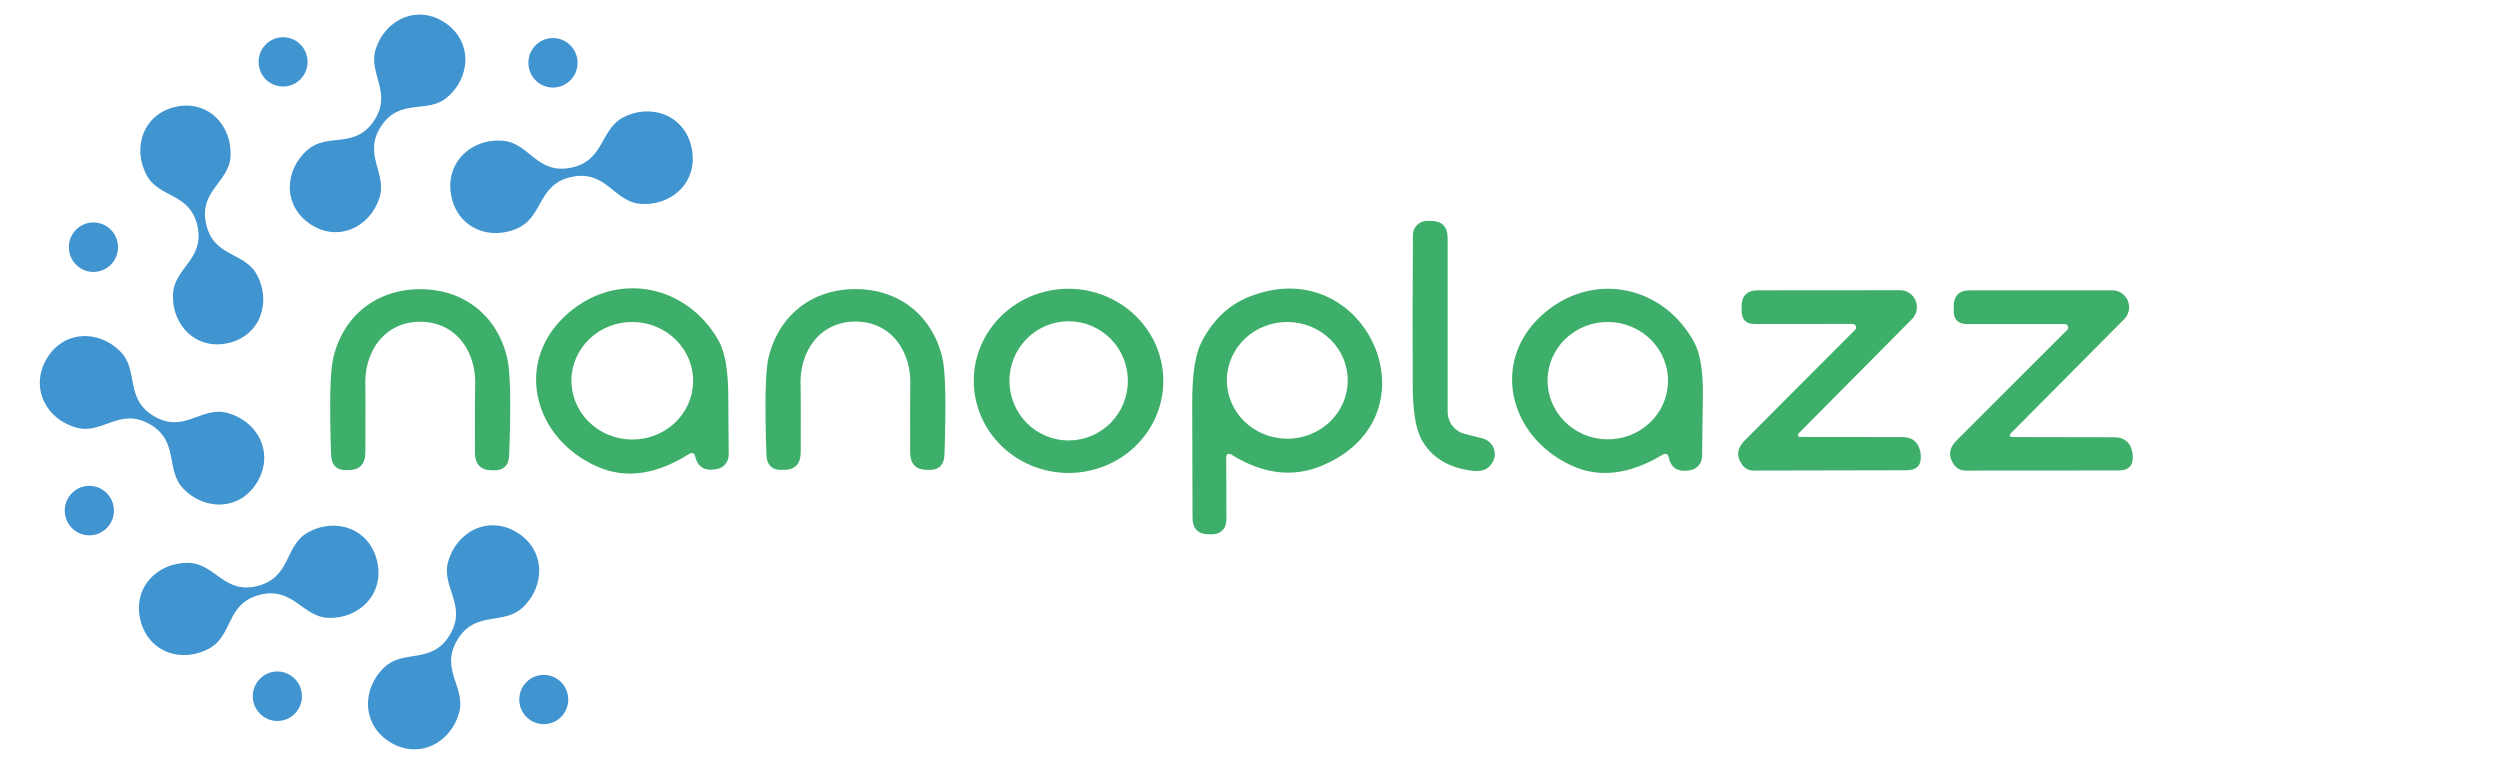
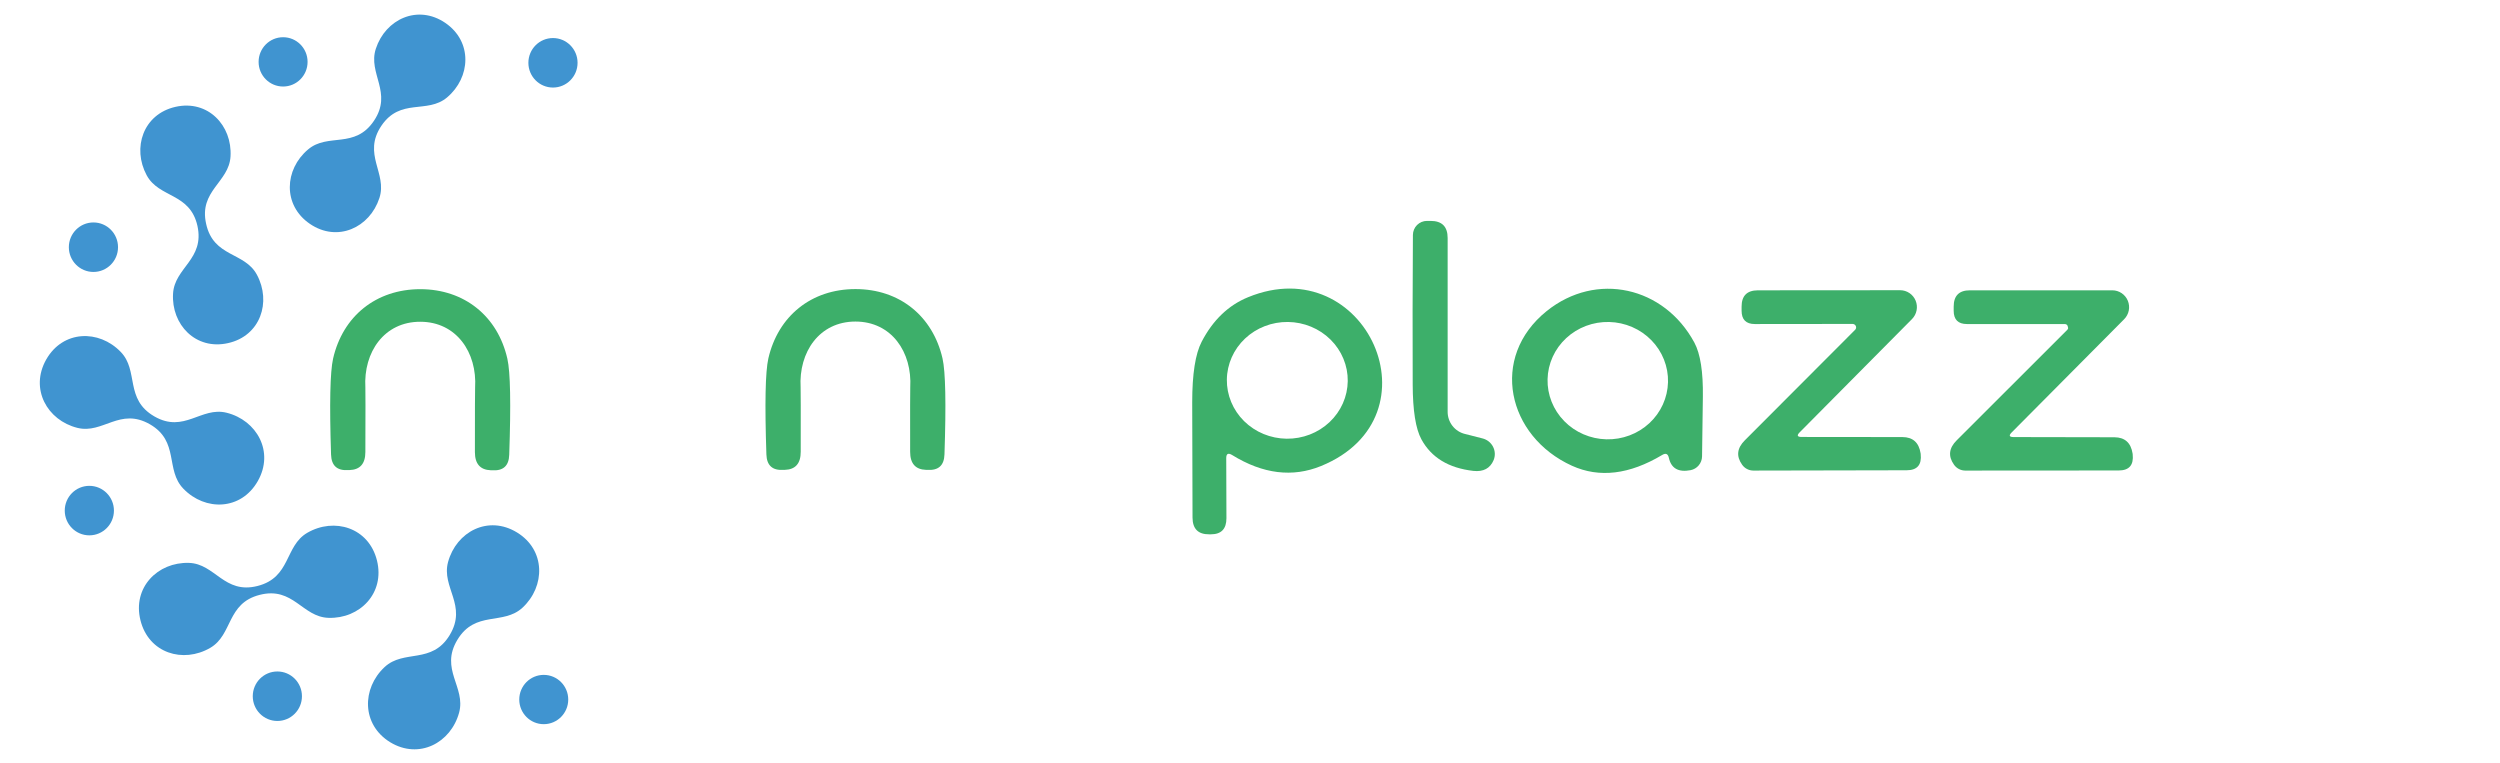
<svg xmlns="http://www.w3.org/2000/svg" width="190" height="58" viewBox="0 0 190 58" fill="none">
  <g clip-path="url(#clip0_1154_25458)">
    <path d="M28.422 9.178C29.863 7.031 27.947 5.596 28.562 3.707C29.294 1.458 31.747 0.313 33.842 1.74C35.929 3.166 35.781 5.886 33.974 7.407C32.464 8.676 30.431 7.415 28.983 9.562C27.527 11.733 29.45 13.16 28.835 15.049C28.103 17.298 25.65 18.442 23.555 17.016C21.469 15.597 21.609 12.877 23.415 11.357C24.926 10.079 26.966 11.349 28.422 9.178Z" fill="#4094D0" />
    <path d="M21.515 6.576C22.543 6.576 23.376 5.737 23.376 4.703C23.376 3.668 22.543 2.829 21.515 2.829C20.488 2.829 19.654 3.668 19.654 4.703C19.654 5.737 20.488 6.576 21.515 6.576Z" fill="#4094D0" />
    <path d="M42.026 6.654C43.058 6.654 43.895 5.812 43.895 4.773C43.895 3.734 43.058 2.892 42.026 2.892C40.994 2.892 40.157 3.734 40.157 4.773C40.157 5.812 40.994 6.654 42.026 6.654Z" fill="#4094D0" />
    <path d="M15.005 17.165C14.436 14.641 12.093 15.064 11.15 13.324C10.029 11.247 10.878 8.676 13.338 8.12C15.799 7.564 17.66 9.531 17.52 11.89C17.403 13.865 15.098 14.492 15.667 17.016C16.227 19.563 18.579 19.132 19.521 20.872C20.643 22.949 19.794 25.528 17.333 26.076C14.873 26.633 13.011 24.666 13.152 22.314C13.268 20.331 15.566 19.712 15.005 17.165Z" fill="#4094D0" />
-     <path d="M52.578 11.31C53.068 13.849 51.028 15.691 48.645 15.488C46.644 15.307 46.083 12.932 43.498 13.434C40.921 13.936 41.279 16.35 39.496 17.267C37.362 18.356 34.785 17.408 34.294 14.876C33.803 12.337 35.851 10.487 38.234 10.699C40.227 10.871 40.788 13.254 43.366 12.752C45.951 12.243 45.593 9.829 47.384 8.912C49.51 7.822 52.095 8.771 52.578 11.31Z" fill="#4094D0" />
    <path d="M111.337 32.981L112.668 33.319C112.839 33.361 112.999 33.439 113.138 33.548C113.276 33.657 113.39 33.794 113.47 33.95C113.551 34.107 113.597 34.278 113.605 34.453C113.613 34.628 113.583 34.803 113.517 34.965C113.252 35.597 112.738 35.871 111.975 35.788C110.096 35.573 108.78 34.774 108.027 33.389C107.591 32.59 107.37 31.197 107.365 29.212C107.35 25.481 107.355 21.695 107.381 17.855C107.383 17.571 107.496 17.3 107.696 17.1C107.896 16.901 108.166 16.789 108.448 16.789H108.728C109.59 16.789 110.021 17.222 110.021 18.09V31.296C110.02 31.685 110.15 32.063 110.388 32.368C110.627 32.674 110.961 32.89 111.337 32.981Z" fill="#3DAF6A" />
    <path d="M7.101 20.668C8.133 20.668 8.97 19.826 8.97 18.787C8.97 17.748 8.133 16.906 7.101 16.906C6.069 16.906 5.232 17.748 5.232 18.787C5.232 19.826 6.069 20.668 7.101 20.668Z" fill="#4094D0" />
    <path d="M31.942 24.454C29.201 24.446 27.613 26.766 27.768 29.455C27.779 29.648 27.779 31.281 27.768 34.353C27.768 35.242 27.366 35.699 26.561 35.725C26.52 35.725 26.486 35.725 26.46 35.725C25.619 35.782 25.186 35.388 25.16 34.541C25.035 30.69 25.087 28.261 25.315 27.252C26.055 24.023 28.586 21.977 31.95 21.977C35.306 21.985 37.829 24.039 38.561 27.268C38.789 28.276 38.836 30.709 38.701 34.565C38.675 35.406 38.242 35.798 37.401 35.74C37.375 35.74 37.341 35.74 37.3 35.74C36.495 35.709 36.093 35.249 36.093 34.361C36.093 31.294 36.098 29.664 36.108 29.47C36.272 26.782 34.683 24.454 31.942 24.454Z" fill="#3DAF6A" />
-     <path d="M52.849 34.73C52.777 34.426 52.608 34.356 52.343 34.518C49.867 36.075 47.572 36.399 45.46 35.49C40.468 33.35 38.958 27.346 43.279 23.717C47.002 20.59 52.211 21.656 54.609 25.881C55.087 26.727 55.334 28.104 55.349 30.011C55.365 32.054 55.375 33.575 55.38 34.573C55.381 34.821 55.297 35.062 55.142 35.256C54.988 35.45 54.772 35.585 54.531 35.639C53.602 35.837 53.041 35.534 52.849 34.73ZM52.677 29.027C52.7 27.842 52.234 26.697 51.383 25.842C50.532 24.988 49.364 24.494 48.138 24.471C46.911 24.447 45.726 24.895 44.843 25.716C43.96 26.537 43.451 27.663 43.428 28.848C43.406 30.033 43.871 31.178 44.722 32.033C45.574 32.887 46.741 33.38 47.968 33.404C49.194 33.428 50.379 32.98 51.263 32.159C52.146 31.338 52.655 30.211 52.677 29.027Z" fill="#3DAF6A" />
    <path d="M65.013 21.97C68.369 21.97 70.892 24.023 71.632 27.244C71.86 28.253 71.91 30.683 71.78 34.533C71.754 35.375 71.32 35.767 70.48 35.709C70.454 35.709 70.42 35.709 70.378 35.709C69.574 35.683 69.171 35.226 69.171 34.338C69.166 31.27 69.169 29.64 69.179 29.447C69.335 26.758 67.754 24.438 65.013 24.438C62.272 24.438 60.691 26.758 60.847 29.447C60.858 29.64 60.86 31.27 60.855 34.338C60.855 35.226 60.453 35.683 59.648 35.709C59.606 35.709 59.573 35.709 59.547 35.709C58.706 35.767 58.272 35.375 58.246 34.533C58.117 30.683 58.166 28.253 58.394 27.244C59.134 24.023 61.657 21.97 65.013 21.97Z" fill="#3DAF6A" />
-     <path d="M88.412 29.008C88.396 30.864 87.622 32.638 86.26 33.939C84.898 35.239 83.059 35.961 81.149 35.944C80.203 35.936 79.268 35.746 78.397 35.387C77.526 35.028 76.737 34.505 76.074 33.849C75.411 33.194 74.887 32.417 74.532 31.565C74.177 30.713 73.999 29.801 74.007 28.882C74.023 27.026 74.797 25.252 76.16 23.951C77.522 22.651 79.36 21.929 81.27 21.946C82.216 21.954 83.151 22.144 84.022 22.503C84.893 22.863 85.682 23.385 86.346 24.041C87.009 24.697 87.533 25.473 87.887 26.325C88.242 27.177 88.42 28.089 88.412 29.008ZM85.718 28.945C85.718 27.744 85.244 26.591 84.4 25.742C83.556 24.892 82.411 24.415 81.217 24.415C80.024 24.415 78.879 24.892 78.035 25.742C77.191 26.591 76.717 27.744 76.717 28.945C76.717 30.146 77.191 31.299 78.035 32.148C78.879 32.998 80.024 33.475 81.217 33.475C82.411 33.475 83.556 32.998 84.4 32.148C85.244 31.299 85.718 30.146 85.718 28.945Z" fill="#3DAF6A" />
    <path d="M93.194 34.816L93.209 39.385C93.209 40.2 92.815 40.608 92.026 40.608C91.989 40.608 91.945 40.608 91.893 40.608C91.057 40.613 90.637 40.19 90.632 39.338C90.621 38.079 90.614 35.155 90.608 30.568C90.608 28.425 90.847 26.894 91.325 25.975C92.181 24.329 93.357 23.2 94.852 22.589C103.799 18.913 109.569 31.673 100.397 35.419C98.232 36.302 95.984 36.025 93.653 34.589C93.347 34.4 93.194 34.476 93.194 34.816ZM102.429 28.962C102.436 28.38 102.324 27.802 102.099 27.261C101.875 26.72 101.543 26.227 101.121 25.809C100.7 25.392 100.197 25.059 99.642 24.829C99.088 24.6 98.492 24.477 97.888 24.47C96.67 24.455 95.496 24.908 94.624 25.729C93.753 26.551 93.255 27.673 93.241 28.849C93.234 29.432 93.345 30.01 93.57 30.551C93.794 31.092 94.127 31.586 94.548 32.003C94.97 32.42 95.472 32.753 96.027 32.983C96.582 33.212 97.177 33.334 97.781 33.342C98.999 33.357 100.173 32.904 101.045 32.083C101.917 31.261 102.414 30.139 102.429 28.962Z" fill="#3DAF6A" />
    <path d="M126.334 34.573C123.837 36.067 121.548 36.341 119.466 35.396C114.553 33.162 113.175 27.158 117.551 23.639C121.32 20.613 126.475 21.781 128.772 26.037C129.229 26.889 129.444 28.263 129.418 30.16C129.392 32.193 129.371 33.703 129.356 34.69C129.351 34.938 129.262 35.177 129.103 35.367C128.945 35.557 128.726 35.686 128.484 35.733C127.56 35.91 127.009 35.597 126.833 34.792C126.765 34.489 126.599 34.416 126.334 34.573ZM126.769 29.042C126.783 28.457 126.679 27.874 126.462 27.327C126.245 26.781 125.92 26.281 125.505 25.857C125.09 25.432 124.593 25.091 124.044 24.854C123.494 24.616 122.901 24.486 122.3 24.471C121.086 24.441 119.91 24.882 119.032 25.697C118.153 26.512 117.643 27.634 117.615 28.817C117.6 29.402 117.705 29.985 117.922 30.532C118.138 31.078 118.464 31.578 118.879 32.002C119.294 32.427 119.79 32.768 120.34 33.005C120.89 33.243 121.482 33.373 122.084 33.388C123.298 33.418 124.473 32.977 125.352 32.162C126.231 31.347 126.74 30.224 126.769 29.042Z" fill="#3DAF6A" />
    <path d="M136.776 32.856C136.543 33.091 136.592 33.209 136.924 33.209L144.587 33.217C145.376 33.222 145.835 33.632 145.965 34.447C145.965 34.458 145.967 34.479 145.973 34.51C146.061 35.33 145.705 35.74 144.906 35.74L133.257 35.764C133.088 35.764 132.923 35.723 132.773 35.645C132.624 35.568 132.496 35.455 132.4 35.317C131.943 34.675 132.011 34.058 132.603 33.468C135.598 30.474 138.393 27.673 140.989 25.065C141.026 25.03 141.051 24.984 141.061 24.934C141.071 24.884 141.065 24.831 141.046 24.784C141.026 24.736 140.992 24.695 140.948 24.665C140.905 24.636 140.854 24.62 140.802 24.619L133.366 24.627C132.696 24.627 132.361 24.289 132.361 23.615V23.302C132.361 22.482 132.771 22.069 133.591 22.064L144.407 22.056C144.66 22.056 144.907 22.131 145.117 22.272C145.327 22.413 145.491 22.614 145.588 22.849C145.685 23.084 145.71 23.343 145.66 23.592C145.611 23.841 145.489 24.07 145.311 24.25L136.776 32.856Z" fill="#3DAF6A" />
-     <path d="M153.036 33.217L160.698 33.232C161.487 33.238 161.946 33.648 162.076 34.463C162.076 34.473 162.079 34.494 162.084 34.526C162.172 35.346 161.817 35.756 161.017 35.756L149.36 35.764C149.192 35.764 149.026 35.723 148.877 35.645C148.728 35.568 148.6 35.455 148.504 35.317C148.047 34.675 148.114 34.058 148.706 33.468C151.707 30.479 154.507 27.681 157.108 25.073C157.145 25.038 157.17 24.992 157.18 24.942C157.19 24.892 157.185 24.839 157.165 24.791C157.145 24.744 157.111 24.703 157.067 24.673C157.024 24.644 156.973 24.628 156.921 24.627H149.485C148.815 24.627 148.48 24.289 148.48 23.615V23.302C148.48 22.476 148.89 22.064 149.711 22.064H160.534C160.787 22.063 161.034 22.139 161.244 22.28C161.454 22.421 161.618 22.622 161.715 22.857C161.811 23.092 161.837 23.35 161.787 23.6C161.738 23.849 161.616 24.078 161.438 24.258L152.888 32.864C152.654 33.099 152.703 33.217 153.036 33.217Z" fill="#3DAF6A" />
+     <path d="M153.036 33.217L160.698 33.232C161.487 33.238 161.946 33.648 162.076 34.463C162.076 34.473 162.079 34.494 162.084 34.526C162.172 35.346 161.817 35.756 161.017 35.756L149.36 35.764C149.192 35.764 149.026 35.723 148.877 35.645C148.728 35.568 148.6 35.455 148.504 35.317C148.047 34.675 148.114 34.058 148.706 33.468C151.707 30.479 154.507 27.681 157.108 25.073C157.145 25.038 157.17 24.992 157.18 24.942C157.145 24.744 157.111 24.703 157.067 24.673C157.024 24.644 156.973 24.628 156.921 24.627H149.485C148.815 24.627 148.48 24.289 148.48 23.615V23.302C148.48 22.476 148.89 22.064 149.711 22.064H160.534C160.787 22.063 161.034 22.139 161.244 22.28C161.454 22.421 161.618 22.622 161.715 22.857C161.811 23.092 161.837 23.35 161.787 23.6C161.738 23.849 161.616 24.078 161.438 24.258L152.888 32.864C152.654 33.099 152.703 33.217 153.036 33.217Z" fill="#3DAF6A" />
    <path d="M11.392 32.245C9.111 30.936 7.826 32.997 5.887 32.519C3.582 31.947 2.251 29.549 3.512 27.323C4.781 25.089 7.515 25.026 9.173 26.743C10.567 28.177 9.454 30.332 11.735 31.649C13.993 32.95 15.278 30.889 17.217 31.367C19.522 31.939 20.861 34.338 19.592 36.563C18.323 38.797 15.597 38.86 13.939 37.144C12.545 35.709 13.651 33.546 11.392 32.245Z" fill="#4094D0" />
    <path d="M6.79 40.686C7.822 40.686 8.659 39.844 8.659 38.805C8.659 37.766 7.822 36.924 6.79 36.924C5.758 36.924 4.921 37.766 4.921 38.805C4.921 39.844 5.758 40.686 6.79 40.686Z" fill="#4094D0" />
    <path d="M19.74 45.209C17.209 45.851 17.7 48.234 15.979 49.237C13.915 50.437 11.299 49.645 10.676 47.145C10.053 44.652 11.984 42.708 14.359 42.779C16.352 42.842 17.038 45.177 19.568 44.535C22.115 43.892 21.624 41.509 23.345 40.498C25.409 39.299 28.025 40.098 28.648 42.591C29.271 45.083 27.34 47.035 24.965 46.956C22.971 46.894 22.286 44.558 19.74 45.209Z" fill="#4094D0" />
    <path d="M34.761 48.626C33.406 50.868 35.415 52.216 34.893 54.159C34.263 56.464 31.841 57.741 29.653 56.409C27.472 55.069 27.488 52.318 29.232 50.695C30.704 49.331 32.822 50.507 34.177 48.265C35.54 46.008 33.531 44.652 34.052 42.716C34.683 40.404 37.105 39.127 39.293 40.467C41.473 41.799 41.458 44.558 39.713 46.181C38.242 47.544 36.124 46.369 34.761 48.626Z" fill="#4094D0" />
    <path d="M21.079 54.794C22.111 54.794 22.948 53.952 22.948 52.913C22.948 51.874 22.111 51.032 21.079 51.032C20.047 51.032 19.21 51.874 19.21 52.913C19.21 53.952 20.047 54.794 21.079 54.794Z" fill="#4094D0" />
    <path d="M41.325 55.037C42.353 55.037 43.186 54.199 43.186 53.164C43.186 52.13 42.353 51.291 41.325 51.291C40.297 51.291 39.464 52.13 39.464 53.164C39.464 54.199 40.297 55.037 41.325 55.037Z" fill="#4094D0" />
  </g>
  <defs>
    <clipPath id="clip0_1154_25458">
      <rect width="190" height="58" fill="white" />
    </clipPath>
  </defs>
</svg>